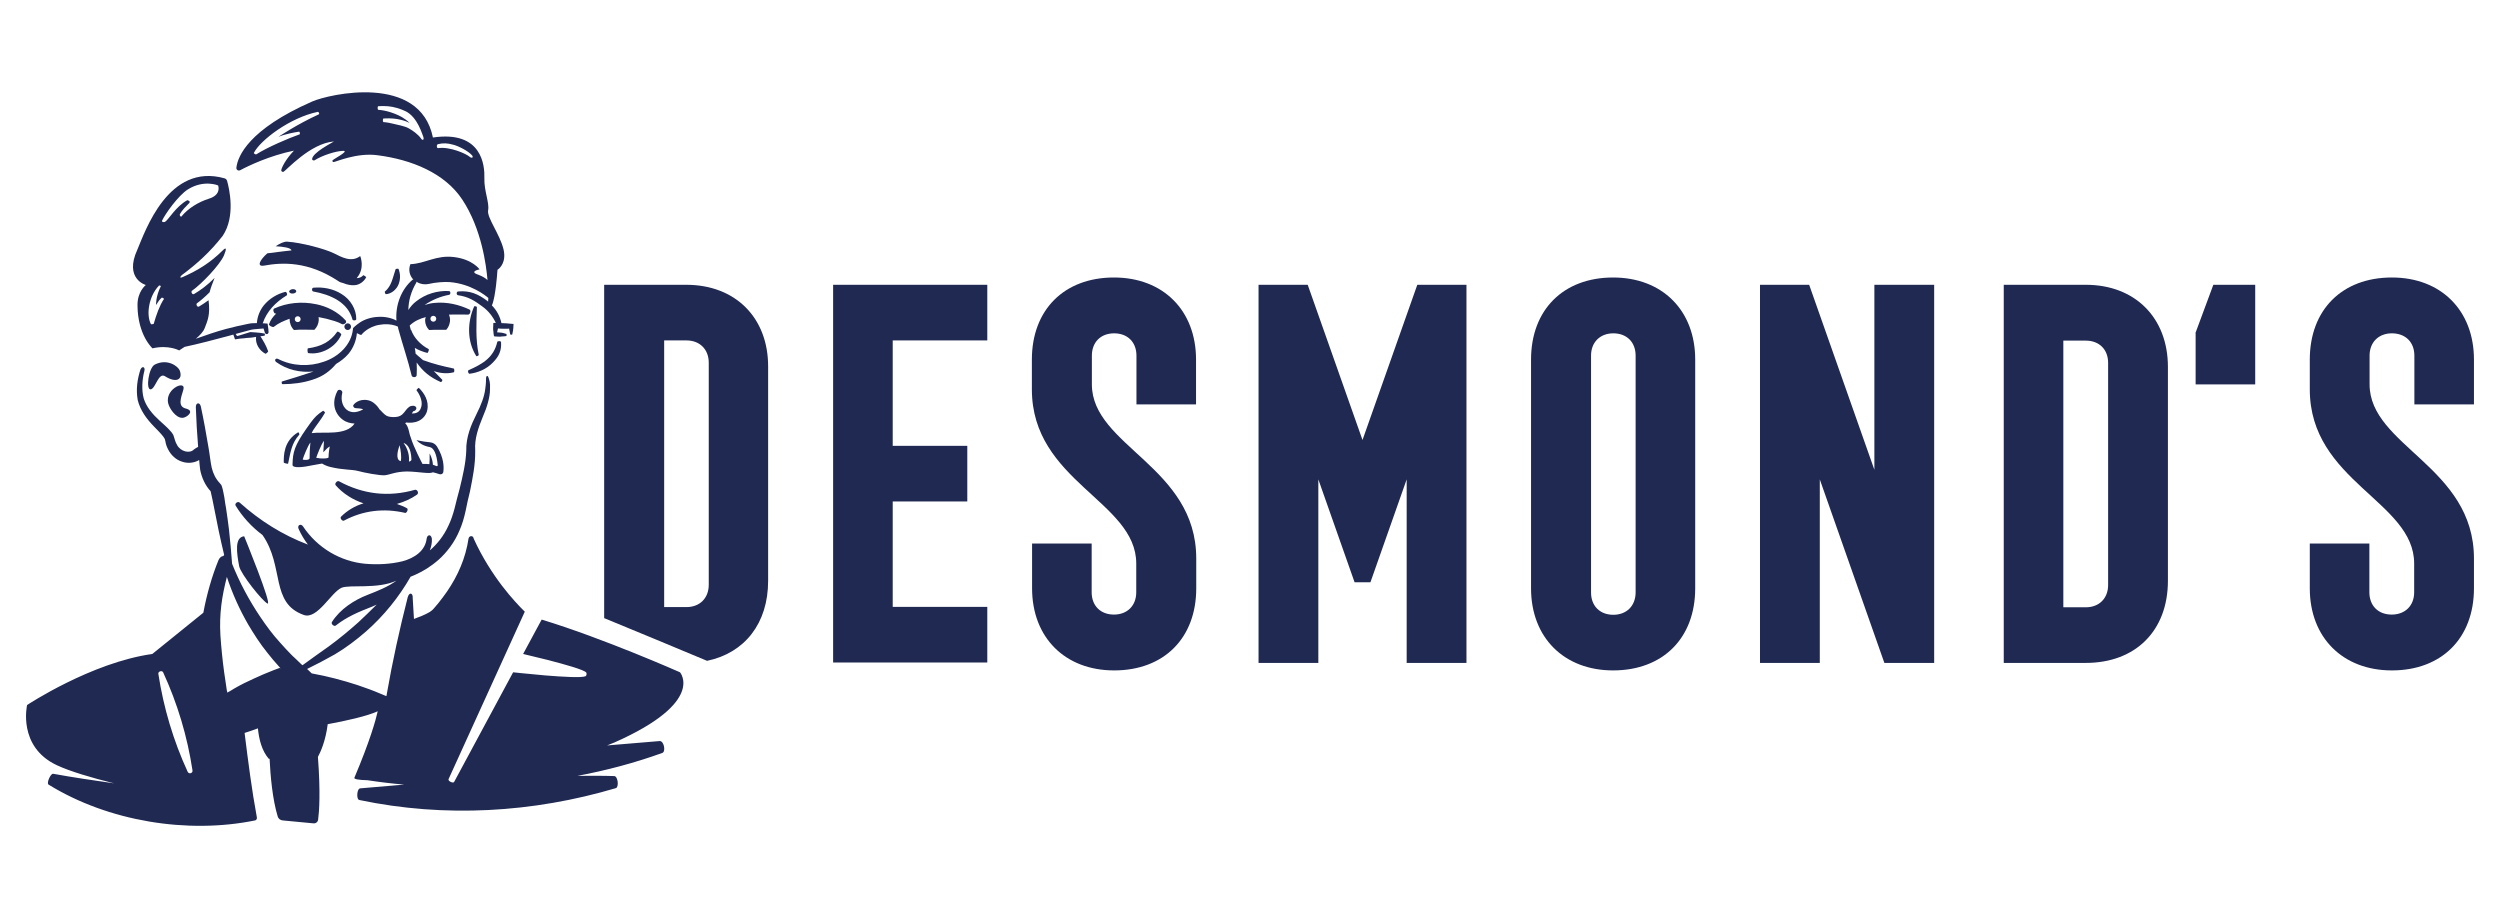
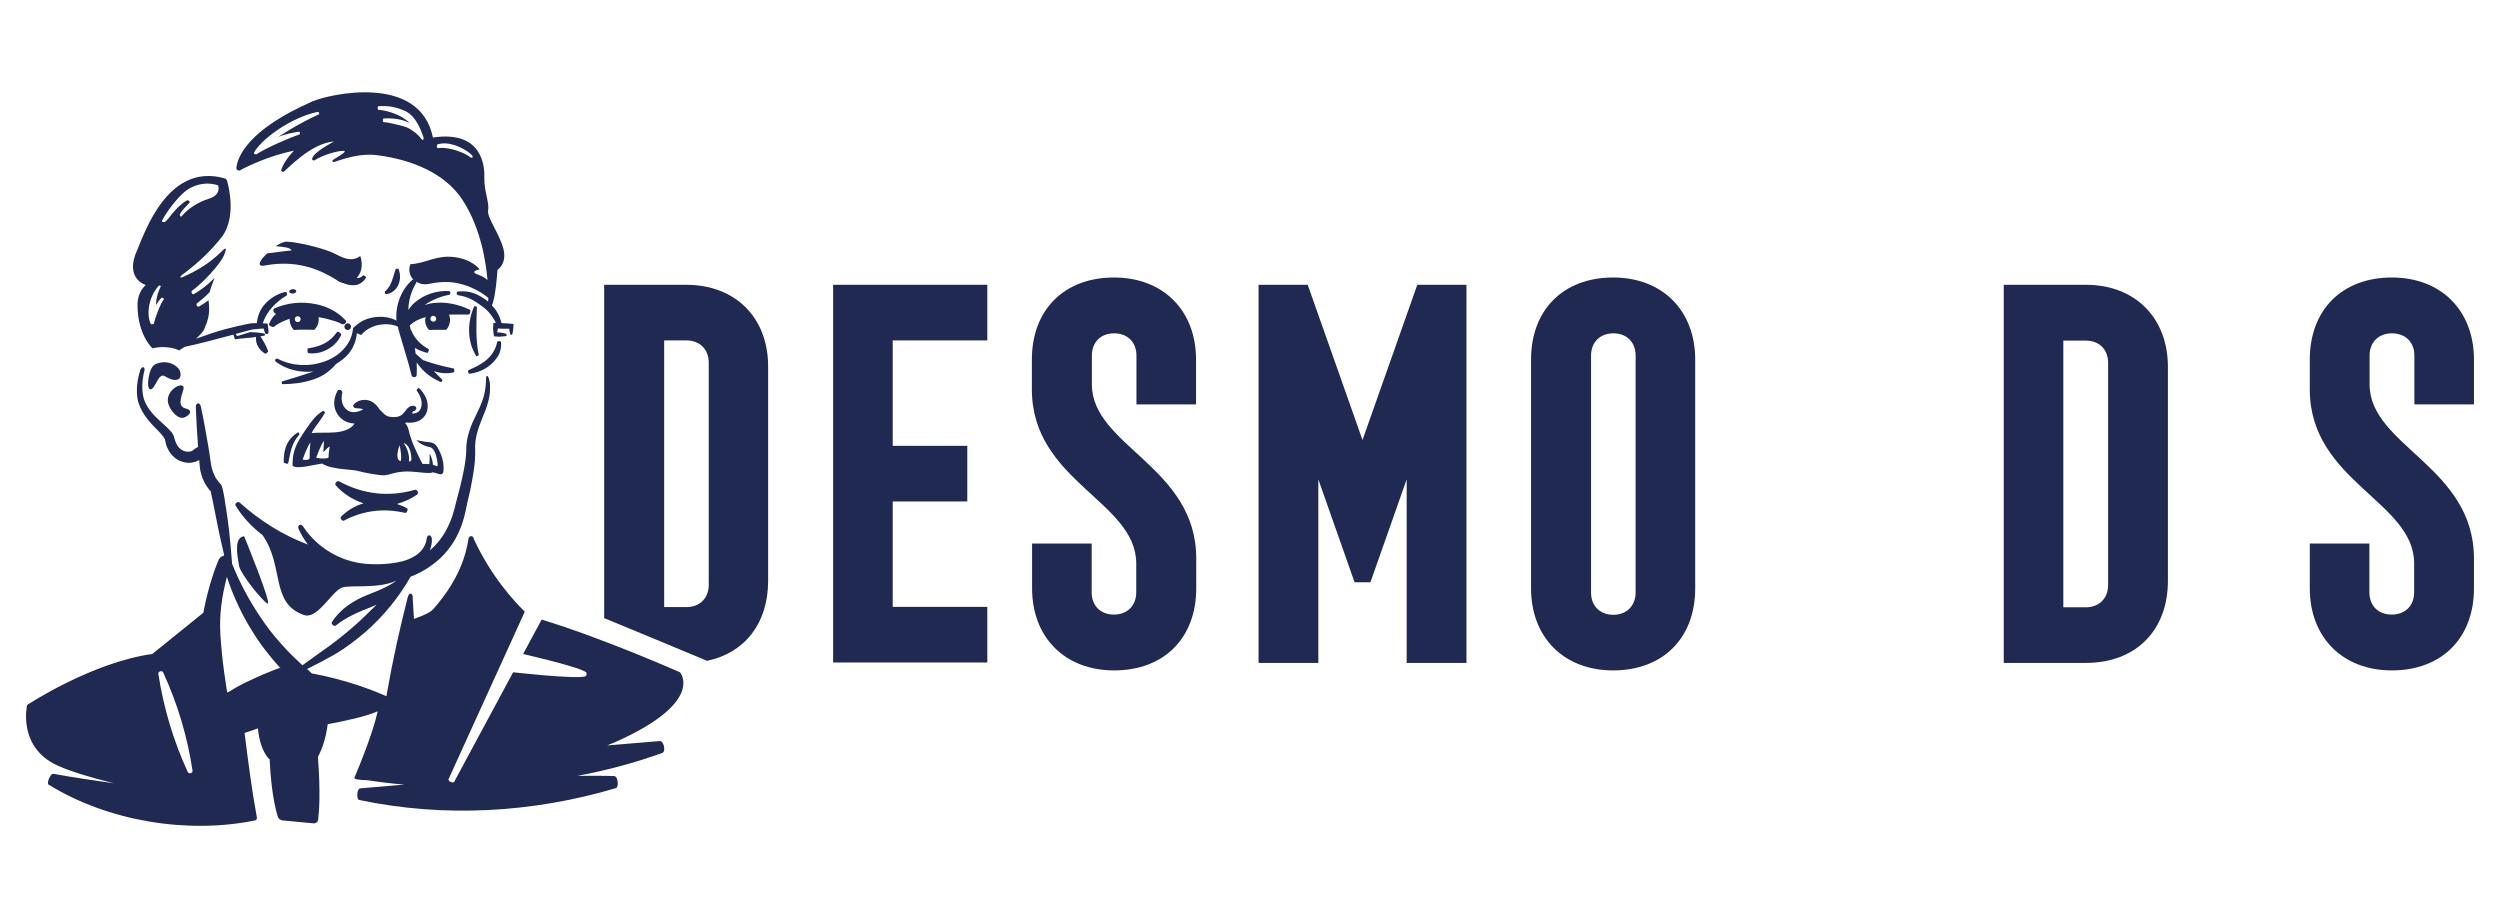
<svg xmlns="http://www.w3.org/2000/svg" enable-background="new 0 0 1200 440.7" viewBox="0 0 1200 440.7">
  <g fill="#1f2952">
    <path d="m399.9 136.7h74v26.7h-45.4v50.6h35.8v26.7h-35.8v50.6h45.4v26.7h-74z" />
    <path d="m495.4 282.4v-21.5h28.6v23.4c0 6.5 4.3 10.7 10.7 10.7s10.7-4.3 10.7-10.7v-13.8c0-29.9-50.1-39.4-50.1-83.6v-14.3c0-23.9 15.5-39.4 39.4-39.4 23.6 0 39.4 15.8 39.4 39.4v21.5h-28.6v-23.4c0-6.5-4.3-10.7-10.7-10.7-6.5 0-10.7 4.3-10.7 10.7v13.8c0 29.6 50.1 39.4 50.1 83.6v14.3c0 23.9-15.5 39.4-39.4 39.4-23.6 0-39.4-15.8-39.4-39.4z" />
    <path d="m604.1 136.7h23.6l26.3 74.5 26.3-74.5h23.6v181.5h-28.7v-88.1l-17.4 49.4h-7.6l-17.4-49.4v88.1h-28.7z" />
    <path d="m734.9 282.4v-109.8c0-23.9 15.5-39.4 39.4-39.4 23.6 0 39.4 15.8 39.4 39.4v109.8c0 23.9-15.5 39.4-39.4 39.4-23.6 0-39.4-15.8-39.4-39.4zm50.2 1.9v-113.6c0-6.5-4.3-10.7-10.7-10.7s-10.7 4.3-10.7 10.7v113.7c0 6.5 4.3 10.7 10.7 10.7s10.7-4.3 10.7-10.8z" />
-     <path d="m844.8 136.7h23.6l31.3 88.8v-88.8h28.7v181.5h-23.9l-31-88.1v88.1h-28.7z" />
    <path d="m961.8 136.7h39.4c23.6 0 39.4 15.8 39.4 39.4v102.7c0 23.9-15.5 39.4-39.4 39.4h-39.4zm39.4 154.8c6.4 0 10.7-4.3 10.7-10.7v-106.6c0-6.5-4.3-10.7-10.7-10.7h-10.8v128z" />
-     <path d="m1053.8 159.9 8.6-23.2h20.1v47.8h-28.6v-24.6z" />
    <path d="m1108.7 282.4v-21.5h28.6v23.4c0 6.5 4.3 10.7 10.7 10.7 6.5 0 10.8-4.3 10.8-10.7v-13.8c0-29.9-50.1-39.4-50.1-83.6v-14.3c0-23.9 15.5-39.4 39.4-39.4 23.6 0 39.4 15.8 39.4 39.4v21.5h-28.6v-23.4c0-6.5-4.3-10.7-10.8-10.7-6.4 0-10.7 4.3-10.7 10.7v13.8c0 29.6 50.1 39.4 50.1 83.6v14.3c0 23.9-15.5 39.4-39.4 39.4-23.6 0-39.4-15.8-39.4-39.4z" />
    <path d="m329.4 136.7h-39.4v160c15.5 6.4 35.4 14.6 49.4 20.5 18.1-3.8 29.3-18 29.3-38.4v-102.7c.1-23.6-15.7-39.4-39.3-39.4zm10.8 144c0 6.4-4.3 10.7-10.7 10.7h-10.7v-128h10.7c6.4 0 10.7 4.3 10.7 10.7z" />
    <path d="m126.7 127.5c8.8-1.6 21.2-2.2 35.8 7.5.7.5 1.5.7 2.3.9 1.7.7 3.4 1.1 5.3 1 2.6-.1 4.8-2 5.7-3.9 0-.1-1.4-1-1.4-.9-1 1.1-2.1 1.4-3.2 1.4 4.2-4.8 1.7-10.6 1.7-10.6-4.3 3.3-9.1.4-12.6-1.3-4.2-2.1-15.7-5.2-22.5-5.6-1.5-.1-3.5.9-5.5 2.2 3.6.2 7.4.7 7.6 2 0 0-6.6.7-11.6 1.4-3.5 3.1-5.3 6.5-1.6 5.9z" />
    <path d="m138.8 140c.1.6.9 1 1.8.9 1-.1 1.7-.6 1.6-1.2s-.9-1-1.8-.9-1.7.7-1.6 1.2z" />
    <path d="m199.2 235.1c-12.7 3.6-24.9 2.2-36.5-4.1-.8-.4-2.2 1-1.6 1.9 3.5 4 8.2 7 13.4 8.7-4.1 1.2-7.9 3.5-10.8 6.4-.7.7.6 2.3 1.4 1.9 9.2-4.9 19.2-6.1 29.4-3.7.7.1 1.6-1.7.9-2.2-1.5-.9-3.2-1.5-4.9-2.1 3.5-1 6.9-2.5 9.7-4.5 1-.8.1-2.5-1-2.3z" />
-     <path d="m171 153.2c.1-4.8-2.9-9.6-7.1-12.1-4.1-2.6-9-3.4-13.5-3-.8.1-.8 1.6-.1 1.8 8.4 1.5 16.7 5.2 18.9 13.5.2.6 1.8.5 1.8-.2z" />
    <path d="m143.1 207.5c-7.1 4.2-6.9 11.5-6.9 14.5.1.3 2.1.8 2.1.5 1.2-5.6 1.6-9.6 5.3-13.8.3-.1-.2-1.3-.5-1.2z" />
    <path d="m131.4 156.9c2.4-1.9 4.9-2.9 7.6-3.9 0 2.1.7 4 2.1 5.4 3.2-.3 6.9-.1 9.8-.1 1.2-1.2 2-2.8 2.1-4.6 0-.5 0-1-.1-1.5 1.3.3 2.5.5 3.8.8 2.6.7 5.4 1.4 7.5 2.6.5.3 2.5-.4 1.8-1.7-3.9-4.3-9-6.8-14.3-7.9h-.1c-6.7-1.4-13.9-.7-20 2.1-.8.4-.2 2.3.5 2.4h.5c-1.5 1.4-2.8 3.1-3.5 5.2 0 .6 1.7 1.5 2.3 1.2zm11.5-5.1c.8 0 1.4.6 1.4 1.4s-.6 1.4-1.4 1.4-1.4-.6-1.4-1.4.6-1.4 1.4-1.4z" />
    <path d="m207.8 226.7c.1 0 .1 0 0 0 1.1.3 2.1.5 3.1.9.9.3 1.8-.2 1.9-1.1.3-2.3.3-6.7-3-12.1-.7-1.2-2-2-3.4-2.1s-4.2-.5-6.4-1v.1c1.1 1.1 3 2.6 6.3 3.2 1.9.4 3.3 3.2 3.8 8.6.1 1.1-1.4.2-1.4.2s-.4-.1-.9-.3c-.2-3.3-1.6-5.4-1.6-5.4.1 2 0 3.6-.1 5.1-.9-.1-2-.2-3.3-.1 0 0-4.3-8.1-5.7-12.9-.7-1.4-.9-5.2-2.6-6.6.2-.1.3-.3.4-.4 2 .2 4 .2 6.1-.8 2.2-1 3.7-3.1 4.1-5.2.9-4.4-1.5-8.1-4-10.6-.2-.2-1.3 1-1.2 1.1 2 2.6 3.2 6.1 2.1 8.6-.7 2-2.4 2.6-4.3 2.6.3-.7.6-1.2 1-1.2.8-.1 2.1-1.8.1-2.5-.7-.1-1.8 0-2.4.5-.7.5-1.1 1-1.5 1.5-.7.9-1.3 1.7-1.9 2.2-1.2 1-2.5 1.2-4.3 1.2-2-.1-3-.3-4.2-1.4-.6-.5-1.2-1.2-2-2-.1-.1-.3-.2-.4-.4-.2-.3-.5-.8-1-1.4-.9-1-2.4-2.5-4.5-2.9-4.4-.9-7.1 2-7.1 2.7 0 .3.5.9.7 1 .6.3 2.8 0 4.1.7-.1.1-.2.2-.4.2-.7.4-1.5.7-2.3.9-1.5.4-2.9.3-4.2-.3-2.7-1.3-4.1-4.9-3.1-8.8.2-1.1-1.6-2-2.3-.9-1.1 2-1.8 4.5-1.5 7.1s1.8 5.2 4.1 6.8c1.6 1.2 3.6 1.7 5.6 1.8-4.1 6-14.9 3.8-20.6 4.6.3-.5.4-1 .7-1.4 1.7-2.6 4.1-5.5 5.7-8.4.1-.2-.8-1.1-1-.9-2.8 1.9-3.8 2.9-5.9 5.7-6.4 8.8-8.3 12.6-8.6 18-.1 1.3-.1 2.1-.1 2.1-.2 2 5.6 1.2 9.7.3 1.5-.3 3-.5 4.5-.8 1.1.7 2.3 1.2 3.8 1.6 6.5 1.6 10.2 1.1 13.6 2 2.4.7 10.6 2.3 12.9 2 2.4-.3 4.9-1.7 10.4-1.8 5.9.1 10.8 1.3 12.5.4zm-59.2-6.8c0 1.2-3.4.9-3.3.6.4-1.3 2.4-6.5 3.7-8.1-.1.1-.4 4.6-.4 7.5zm9.1-.4c0 .8-4.8.6-4.7.4-.7 0-1.2-.1-1.2-.2.4-1.3 2.4-6.5 3.7-8.1 0 0-.2 2.9-.3 5.5 1-1.1 2.1-2.3 3.1-2.8-.1.1-.6 3.2-.6 5.2zm34.7 1.8c-.1 0-.2 0-.2 0-2.5-.7-1.2-5.4-.4-7.6.6 2.7 1 5.5.6 7.6zm3.9.3c.4-4.4-1.6-7.6-2.6-9 1.5.5 3.6 2.1 3.8 8-.1.6-.6.8-1.2 1z" />
    <path d="m225.4 179.4c4-.5 8.1-2.2 11.1-5.3 3-3 4.3-5.8 4-9.9-.1-.6-1.6-.6-1.8-.1-1.7 7.4-6.8 10.5-13.8 13.6-.5.2-.2 1.7.5 1.7z" />
    <path d="m227.6 147.1c-3.3 7.4-3.5 16.7 1 23.8.2.3 1.3-.3 1.2-.6-1.6-7.6-1.1-15-.9-22.9 0-.3-1.2-.6-1.3-.3z" />
    <path d="m115.3 81.7c4.1-2.2 14.2-7 25.8-9.4-4.2 4.4-5.9 8.2-6.1 9.4-.1.5.6.9 1 .8 1.4-.6 12.8-13.7 24.3-14.6-.8.6-10.3 5.3-10.5 8.5 0 .5.8.7 1.1.6 3.7-2.4 10.3-4.5 13.8-4.6 3.2 0-4.6 3.9-5.1 4.6-.2.3.1.8.5.8 1.2-.1 11.1-4.6 21-3.3 16.5 2.1 32.4 8.6 40.8 21.3 9.3 14.1 11.5 31.6 12.1 38.6-1-.9-2.4-1.8-4.6-2.6-4.4-1.5.8-2.5.8-2.5s-3.3-4.8-12.2-5.9c-8.7-1.1-14 3.2-21 3.4-1.1 2.7-.4 5.5 1.4 7.4-.1 0-.3 0-.4.1-5.4 4.6-8.3 12.2-7.7 19.6-2.3-1.3-5.6-2-8.7-1.8-3.3.1-6.6 1.2-8.7 2.6-1.1.7-1.9 1.4-2.5 1.9s-.9.9-.9.9c-.1.2-.1.4-.1.6-.8 7.5-7 13.2-13.9 15.5-7 2.5-15.2 2.2-22-1.3-1.1-.6-2.1.6-.9 1.5 5.1 3.7 11.6 5.2 17.9 4.5-.6.2-1.1.4-1.7.6-4.4 1.5-8.9 2.8-13.4 4.2-.4.1-.2 1.3.2 1.3 4.8 0 9.7-.6 14.3-2.1 5.3-1.6 8.8-4.5 11.4-7.6 2.2-1.3 4.3-2.9 6-4.9 2.3-2.8 3.7-6.3 4-9.9 1 .6 2 1 2.2.8 0 0 .7-1 2.2-2.1s3.8-2.3 6.5-2.7c2.7-.5 5.5-.3 7.6.4.5.2.8.3 1.2.5.1.3.1.7.2 1.1 2.1 7.7 4.6 14.9 6.4 22.4.3 1 2.3 1 2.4-.2.1-2 .1-4 0-6.1 3 4.3 6.4 7.1 11.6 9.4.3.1.9-.9.7-1.1-1.5-1.5-2.8-2.9-4.1-4.2 3.1 1.1 6.5 1.4 9.6.6.4-.1.3-1.7 0-1.8-5.2-1.1-9.7-2.2-14.6-4h-.1c-1.1-1-2.3-2-3.6-3.1-.1-.9-.2-1.9-.4-2.8 1.9 1.1 4 1.9 6 2.4.4 0 .9-1.6.7-1.8-4-2.1-7.1-5.5-8.4-9.1 0-.1-.1-.1-.2-.1-.2-.6-.3-1.3-.5-1.9 0-.1 0-.2 0-.3 2.2-2.1 4.9-3.3 7.7-4-.1.3-.2.6-.3.9-.2 2.1.6 4 1.9 5.3 2.7-.2 5.8 0 8.2-.1 1-1.1 1.6-2.5 1.8-4.1.1-1.1-.1-2.2-.5-3.2 3-.1 6.1 0 9.3 0 .9-.1 1.4-2 .6-2.4-5.1-2.4-10.9-3.8-16.9-3.2-1.5.1-3.1.5-4.7 1 3.5-2.4 7.5-4.1 11.8-4.9.8-.2.8-1.7-.1-1.8-5.5-.3-11.3 1.4-15.8 5-1.5 1.1-2.7 2.6-3.7 4.1.1-4.5 1.3-8.9 3.8-13.1.1-.2.1-.3.1-.5 1.6 1.1 3.7 1.5 5.8 1.1 3.4-.8 7.8-1.1 10.1-.9 10.2.8 17.2 6.4 18.6 7.6 0 .6-.1 1.2-.1 1.8-.1-.1-.2-.2-.3-.3-4.6-3.5-8.6-5.1-14.1-4.6-.9.1-.9 1.6-.1 1.8 5.1.7 8.1 2.7 12 5.6 2.7 2 4.8 4.7 6.2 7.7-.4 0-.7 0-1.2 0 0 .8-.1 1.6-.1 2.5 0 .4 0 .9.1 1.4 0 .9.2 1.5.3 2.4 0 .1.3.2.6.2.6 0 1.3.1 2 .1.3 0 .7 0 1.1-.1.7 0 1.5-.1 2.2-.2.2 0 .2-.9.1-1-.8-.2-1.5-.5-2.2-.6-.2 0-1.5-.1-2.3-.2 0-.1.1-.3.1-.4.1-.5.2-.9.3-1.3.1-.2.1-.2.1-.2-.3.2 5.4.3 5.2.1.1-.4.3 1.6.6 2.8 0 .2 1 .2 1 0 .3-1.4.5-2.1.6-5-3.3-.3-4.2-.4-5.8-.4-.7-3.2-2.3-6.2-4.6-8.5.7-1.5.8-2.8 1.2-4.3.3-1.8.6-3.5.8-5.3.3-2.5.5-5 .7-7.5 1.2-.8 4.3-3.7 2.9-9.8-1.8-7.4-8.1-15.3-7.4-18.8s-2-9.3-1.8-15.4c.2-5.9-1-23-24.7-19.5-6.3-30.9-49.9-20.8-57.9-17.3-30.6 13.4-35.7 26.3-36.4 31.5-.3 1.2.8 2 1.8 1.5zm92.7 69.9c.8 0 1.4.6 1.4 1.4s-.6 1.4-1.4 1.4-1.4-.6-1.4-1.4.6-1.4 1.4-1.4zm2.2-82.4c2.6-.6 4.5-.5 7.1.2 2.7.6 7.7 3.2 9.4 5.3.7 1.2-.6 1.2-1.2.6-1.7-1.5-9.5-5-15.2-4.2-.7.1-.9-1.6-.1-1.9zm-28.7-18.2s2-.2 4.7 0 6 1.2 8.5 2.4c5.9 2.9 8.1 11.6 8.5 12.3.5 1.5-.4 1.9-1.1.8-1.3-1.9-3.9-3.8-5.9-4.9-1.9-1.1-5.5-1.7-7.9-2.3s-4.3-.7-4.3-.7c-.3-.2-.3-1.6 0-1.7 0 0 2-.2 4.7 0 2.5.2 5.6.9 7.9 2.1-1.1-1.1-2.5-2.1-3.7-2.8-1.9-1.1-4.7-2.2-7.1-2.8s-4.3-.7-4.3-.7c-.3-.2-.3-1.6 0-1.7zm-29 2.7c.5-.1 1 1 .5 1.2-10.5 4.8-19.4 10.8-19.4 10.8 3.4-1.4 7.9-2.2 10-2.5.3 0 .5 1.2.2 1.3-4.9 1.7-15.3 6.1-20.8 9.6-.1.1-.4 0-.7-.2-.3-.1-.6-.4-.4-.6 3.1-6 17.2-16.8 30.6-19.6z" />
    <path d="m165.3 156.8c0 .9.7 1.6 1.6 1.6s1.6-.7 1.6-1.6-.7-1.6-1.6-1.6c-.8 0-1.6.7-1.6 1.6z" />
    <path d="m88.7 200.3c1.8-.7 4.5-3.2.5-4.2s-2.4-5-1.2-9c1.6-5.3-10.3.1-6.8 7.8.9 2.2 4.2 6.8 7.5 5.4z" />
    <path d="m86.3 177.9c-.7-2-5.9-6-12-2.9-3 1.5-4.4 12.1-2 11.9 2.4-.3 3.7-8.3 6.9-6.3 5.2 3.3 8.7 1.8 7.1-2.7z" />
    <path d="m326.4 322.7s-36.5-16.2-66.4-25.3l-8.9 16.5c.1 0 .3.1.4.1 3.1.8 7.2 1.8 11.5 2.8 8.4 2.2 17.1 4.6 18.4 6 .3.4.2 1.6-.4 1.8-1.7.8-10.7.3-19.3-.4-4.3-.4-8.5-.8-11.6-1.1-1.6-.2-2.9-.3-3.8-.4l-28.3 52.6c-.4.9-3.1-.4-2.7-1.3l36.6-80.4c-4.7-4.6-16.2-16.8-24.5-35-.2-1.7-2.2-1.6-2.5-.1-1.4 9.4-5.1 17.8-10.3 25.4-1.3 1.9-2.7 3.7-4.1 5.5-.7.9-1.5 1.7-2.2 2.6-.4.4-.8.9-1 1-.3.2-.7.5-1.1.8-2.2 1.3-4.8 2.3-7.5 3.3-.2-3.4-.4-6.7-.6-10 .2-2.6-1.7-3-2.4-.4-3.9 15.3-7.3 30.7-10 46.2l-.2 1.2s.1.1-.1 0l-.3-.1-2.4-1c-3.7-1.6-7.4-2.9-11.2-4.2-7.1-2.3-14.3-4.2-21.5-5.5-.1 0-.3-.1-.4-.1l-2.2-2.1c4.5-2.2 8.9-4.5 13.3-7 5.4-3.2 10.4-7 15.1-11.1 8.5-7.5 15.7-16.4 21.3-26.2.8-.3 1.8-.7 3-1.3 2.7-1.2 6.5-3.4 10.4-6.8 3.8-3.4 7.7-8.3 10.1-14.2 1.3-2.9 2.2-6.1 2.9-9.3.6-3.2 1.3-6.1 2.1-9.4 1.3-6.5 2.6-12.8 2.5-19.6-.4-5.8 1.6-11.1 3.6-16 2.1-4.8 3.5-9.6 3.5-13.3.2-3.7-.4-4.5-.7-5.6-.4-1.4-1.2-.9-1.2.3-.1 1.1.1 1.8-.4 5.2-.4 3.4-1.9 7.5-4.3 12.2-2.3 4.6-5 10.7-4.8 17.4-.2 5.7-1.7 12.2-3.2 18.3-.8 3-1.7 6.3-2.4 9.3-.8 3-1.7 5.7-2.9 8.2-2.3 5.1-5.6 9.1-8.9 11.9 0 0-.1 0-.1.1.7-1.8 1.1-3.7 1-5.6-.4-2.5-2.3-1.9-2.5-.1-.7 6-6 9.4-11.6 10.9-5.7 1.4-12 1.7-17.9 1.2-11.9-1.1-23-7.6-29.9-18-1-1.4-2.8-.6-2.1 1.2 1.2 2.7 2.7 5.2 4.5 7.6-12.1-4.6-23-11.4-32.8-20.2-.8-.7-2.5.4-1.9 1.5 3.3 5.4 7.7 10.2 12.9 14.1 10.6 15.2 3.6 32.7 19.9 38.4 6.5 2.2 13-10.9 18.1-13.1 4-1.6 17.2.8 26.3-3.4-4.1 3-8.7 4.8-13.8 6.8-6.5 2.5-13.3 6.9-17.2 13.1-.5.9 1 2.2 1.8 1.7 5.4-4.3 11.3-6.7 17.7-9.2.7-.3 1.3-.6 2-.9-2.9 2.9-5.9 5.8-8.9 8.6-4.5 4-9.1 7.8-14 11.4-4.2 3-8.5 6-12.7 9.1l-.5-.4-2.8-2.7-1.4-1.3-.7-.7c-1.8-1.9-3.6-3.7-5.3-5.7-3.5-3.8-6.6-8-9.5-12.3-5.4-8-10-16.6-13.6-25.6-.4-5.5-.9-11-1.5-16.5-.4-3.4-.9-6.8-1.4-10.2-.3-1.7-.6-3.4-.8-5.1l-.5-2.6c-.3-1-.2-1.4-.9-3.3l-.4-.5-.4-.5c-2-2.1-3.2-4.6-3.9-7.5-.6-2.7-.9-6.2-1.5-9.5-1.1-6.6-2.3-13.3-3.7-19.8-.5-2.2-2.5-1.9-2.4.4.2 6.4.6 12.7 1.1 19-.7.3-1.4.8-2.1 1.3-1.9 2-6.3 1-8-2.2-.5-.8-.8-1.6-1.1-2.6-.1-.3-.4-1.4-.7-2.2-.4-.7-.8-1.3-1.3-1.8-1.8-2.1-3.6-3.5-5.3-5.1-3.4-3.1-6.3-6.5-7.6-10.6-1.1-4.1-.8-9 .3-13.3.5-1.8-1-2.6-1.9-.6-1.5 4.7-2.2 9.5-1.3 14.6 1.2 5 4.4 9.2 7.7 12.6 1.6 1.7 3.4 3.4 4.6 5 .3.4.5.8.7 1.1.1.4.1.3.3 1.2.2 1.4.7 2.7 1.4 4 1.3 2.5 3.6 4.8 6.6 5.7 2.6.9 5.7.7 8.2-.8.1 1.5.3 3 .5 4.8.7 3.6 2.4 7.4 5 10.2l.9 4.1 1 5c.7 3.3 1.3 6.6 2 10 .8 3.8 1.7 7.7 2.6 11.5-.2.1-.3.3-.4.5-.8 0-1.7.6-2.3 1.9-3.1 7.5-5.7 16.6-7.3 25.3l-24.5 19.8c-29.3 4.1-60.1 24.5-60.1 24.5s-4.7 20 14.3 28.9c6.2 2.9 16.2 5.9 27.5 8.7-9.7-1.4-19.5-2.8-29.3-4.6-1.2-.2-3.3 4.5-2.2 5.2 28.7 17.7 66.8 23.8 99.1 17.2.6-.1 1-.7.9-1.4-2.5-13.5-4.2-27-5.9-40.6 2-.6 4.2-1.4 6.4-2.2.5 5.5 2 10.9 5.2 14.6h.4c.4 8.3 1.4 19.5 3.9 27.7.3 1.1 1.3 1.8 2.4 1.9l14.8 1.4c1.1.1 2.1-.7 2.2-1.8.5-3.7 1.2-13-.1-30.1 1.3-2.4 3.7-7.7 4.7-15.7 8.8-1.6 19-3.9 24-6.2-.9 4.1-3.7 14.2-11.2 31.9-.3.7 2.1 1.1 6.3 1.2 5.9.9 11.7 1.6 17.6 2.1-7 .6-14 1.2-21.1 1.8-1.6.1-2 5.3-.4 5.6 41 8.6 83.3 6.1 123.1-5.7 1.6-.5 1-5.8-.8-5.8-5.9-.2-11.8-.1-17.6-.1 13.8-2.6 27.4-6.2 40.7-11 1.8-.6.8-5.9-1.3-5.7-8.5.7-16.8 1.4-25.2 2.1 1.3-.5 2.5-1 3.7-1.5 43.7-19.4 31.3-33.6 31.3-33.6zm-236.3 47.8c-6.9-15-11.6-30.8-14.1-47.1-.1-1.2 1.8-1.7 2.3-.7 6.9 15 11.6 30.7 14.1 47.1.2 1.4-1.7 1.9-2.3.7zm44.2-49.9-.6.2-2.4.9c-3.2 1.2-6.3 2.6-9.4 4s-6.2 2.9-9.3 4.7l-2.3 1.4-.6.3-.3.2c-.3.2-.1.1-.2.2 0 0 0 .2-.3-1l-1.3-8.8c-.8-5.9-1.4-11.8-1.8-17.7-.6-10.4.7-18.7 3.1-28.1 2.6 7.9 6 15.5 10.2 22.8 2.8 4.7 5.8 9.4 9.3 13.7 1.7 2.2 3.5 4.3 5.4 6.4l.7.8v.1l.1.1v.1z" />
    <path d="m147.8 167.2c-.3.2-.3 2.2.2 2.3 6.4.9 13.2-2.9 15.8-8.8.2-.5-1.4-1.7-1.9-1.5-3.3 4.8-7.6 7.1-14.1 8z" />
    <path d="m70 136.8s-4.1 3.1-4 9.8c.1 14.3 7.2 20.6 7.2 20.6 7.7-1.8 12.8 1 12.8 1s1.1-.7 2.6-1.7c7-1.5 13.7-3.3 20.5-5.1 1-.3 2-.5 2.9-.8.2.6.7 1.9.8 2.3 2.2-.4 2.8-.4 4.1-.5 1.1-.1 2.2-.3 3.2-.3.9 0 1.9-.3 2.8-.4-.4 3.5 1.7 6.6 4.5 8.1.2.1 1.4-.9 1.3-1.2-1-2.9-2.3-4.9-3.7-7.2.7-.1 1.3-.1 2-.3.2 0 .2-1 0-1-2.3-.5-6.8-.7-6.9-.7s-6.2 2-6.3 1.9c-.1-.2-.4-.6-.7-1 2.2-.6 4.3-1.2 6.6-1.8 1.5-.5 3.3-.5 5.2-.7 1.1 0 1.3-.2 1.6-.1.1.2.1.2.2.6l.4 1.3c.4 1.2 1.9.9 1.8-.3l-.1-1.4-.3-2.1c-.1-.2 0-.5-.1-.5h-.5l-1.1-.1h-.7c1.9-5.7 6.1-10.1 11.5-13.4.5-.4 0-1.8-.7-1.7-3.9 1-7.6 3.2-10.3 6.5-1.9 2.4-3.1 5.4-3.3 8.5-1.3 0-2.6 0-4 .3-3.7.7-7.3 1.6-10.8 2.5-4.9 1.3-9.7 3-14.5 4.7 1.9-1.6 3.6-3.4 4.2-5 1.4-3.6 2.8-6.4 1.9-13.5-1.6 1.2-3.2 2.2-4.5 3-1 .6-1.6-1.1-1.1-1.5 1.7-1.2 3.9-3.1 6.1-5.3.5-2 1.4-4.4 2.4-6.9-3.3 3.4-6.9 6-9.8 7.7-1 .6-1.6-1.1-1.1-1.5 4.7-3.3 13.4-12.4 15.4-17 1.2-3 1.4-4.4-.7-2.3-6 5.9-11.7 9.4-19.1 12.7-1.3.6-1.5.1-.5-.9 7.3-5.4 13.7-11.2 19.7-18.9 6.3-9.4 3.1-22.8 2.1-26.4-.2-.6-.6-1-1.2-1.2-27-7.6-38.1 25.4-41.9 34.3-6.4 14 4.1 16.9 4.1 16.9zm20.2-45.9c7.7-4.8 14.5-1.9 14.5-1.9s1.8 4.5-4.5 6.4c-5 1.6-9.9 4.6-13.1 8.5-.3.4-1.1-.5-.7-1.2 1-1.8 2.9-3.7 4.3-5.1 1.2-1.1-.8-1.5-.8-1.5-5.6 3.1-8.9 9.3-10.7 10.4-.3.2-1.7.2-1.4-.6 1.5-3.2 7.7-12 12.4-15zm-13.9 46.2c.2-.2 1 .1.9.3-2.5 4.9-2.3 9-2.3 9 1.4-2.2 1.5-2.3 2.7-3.5.2-.2 1.2.4 1.1.6-2.1 3.1-3.7 7.7-4.9 11.9 0 .1-.3.2-.6.2-.3.1-.7.1-.8-.1-2.3-4.5-1-13.3 3.9-18.4z" />
    <path d="m128.4 289.7c2.5 1.2-11.2-32.3-11.2-32.3-4.7.5-3.6 7.9-2.4 14.4.8 3.8 11.1 16.7 13.6 17.9z" />
    <path d="m191.3 136.5c1-2.5.9-5.1 0-7.4-.1-.2-1.3-.1-1.4.1-1.5 4.4-1.9 8-5.2 10.8-.1.1.3 1.3.5 1.2 2.6-.1 5.1-2.2 6.1-4.7z" />
  </g>
</svg>